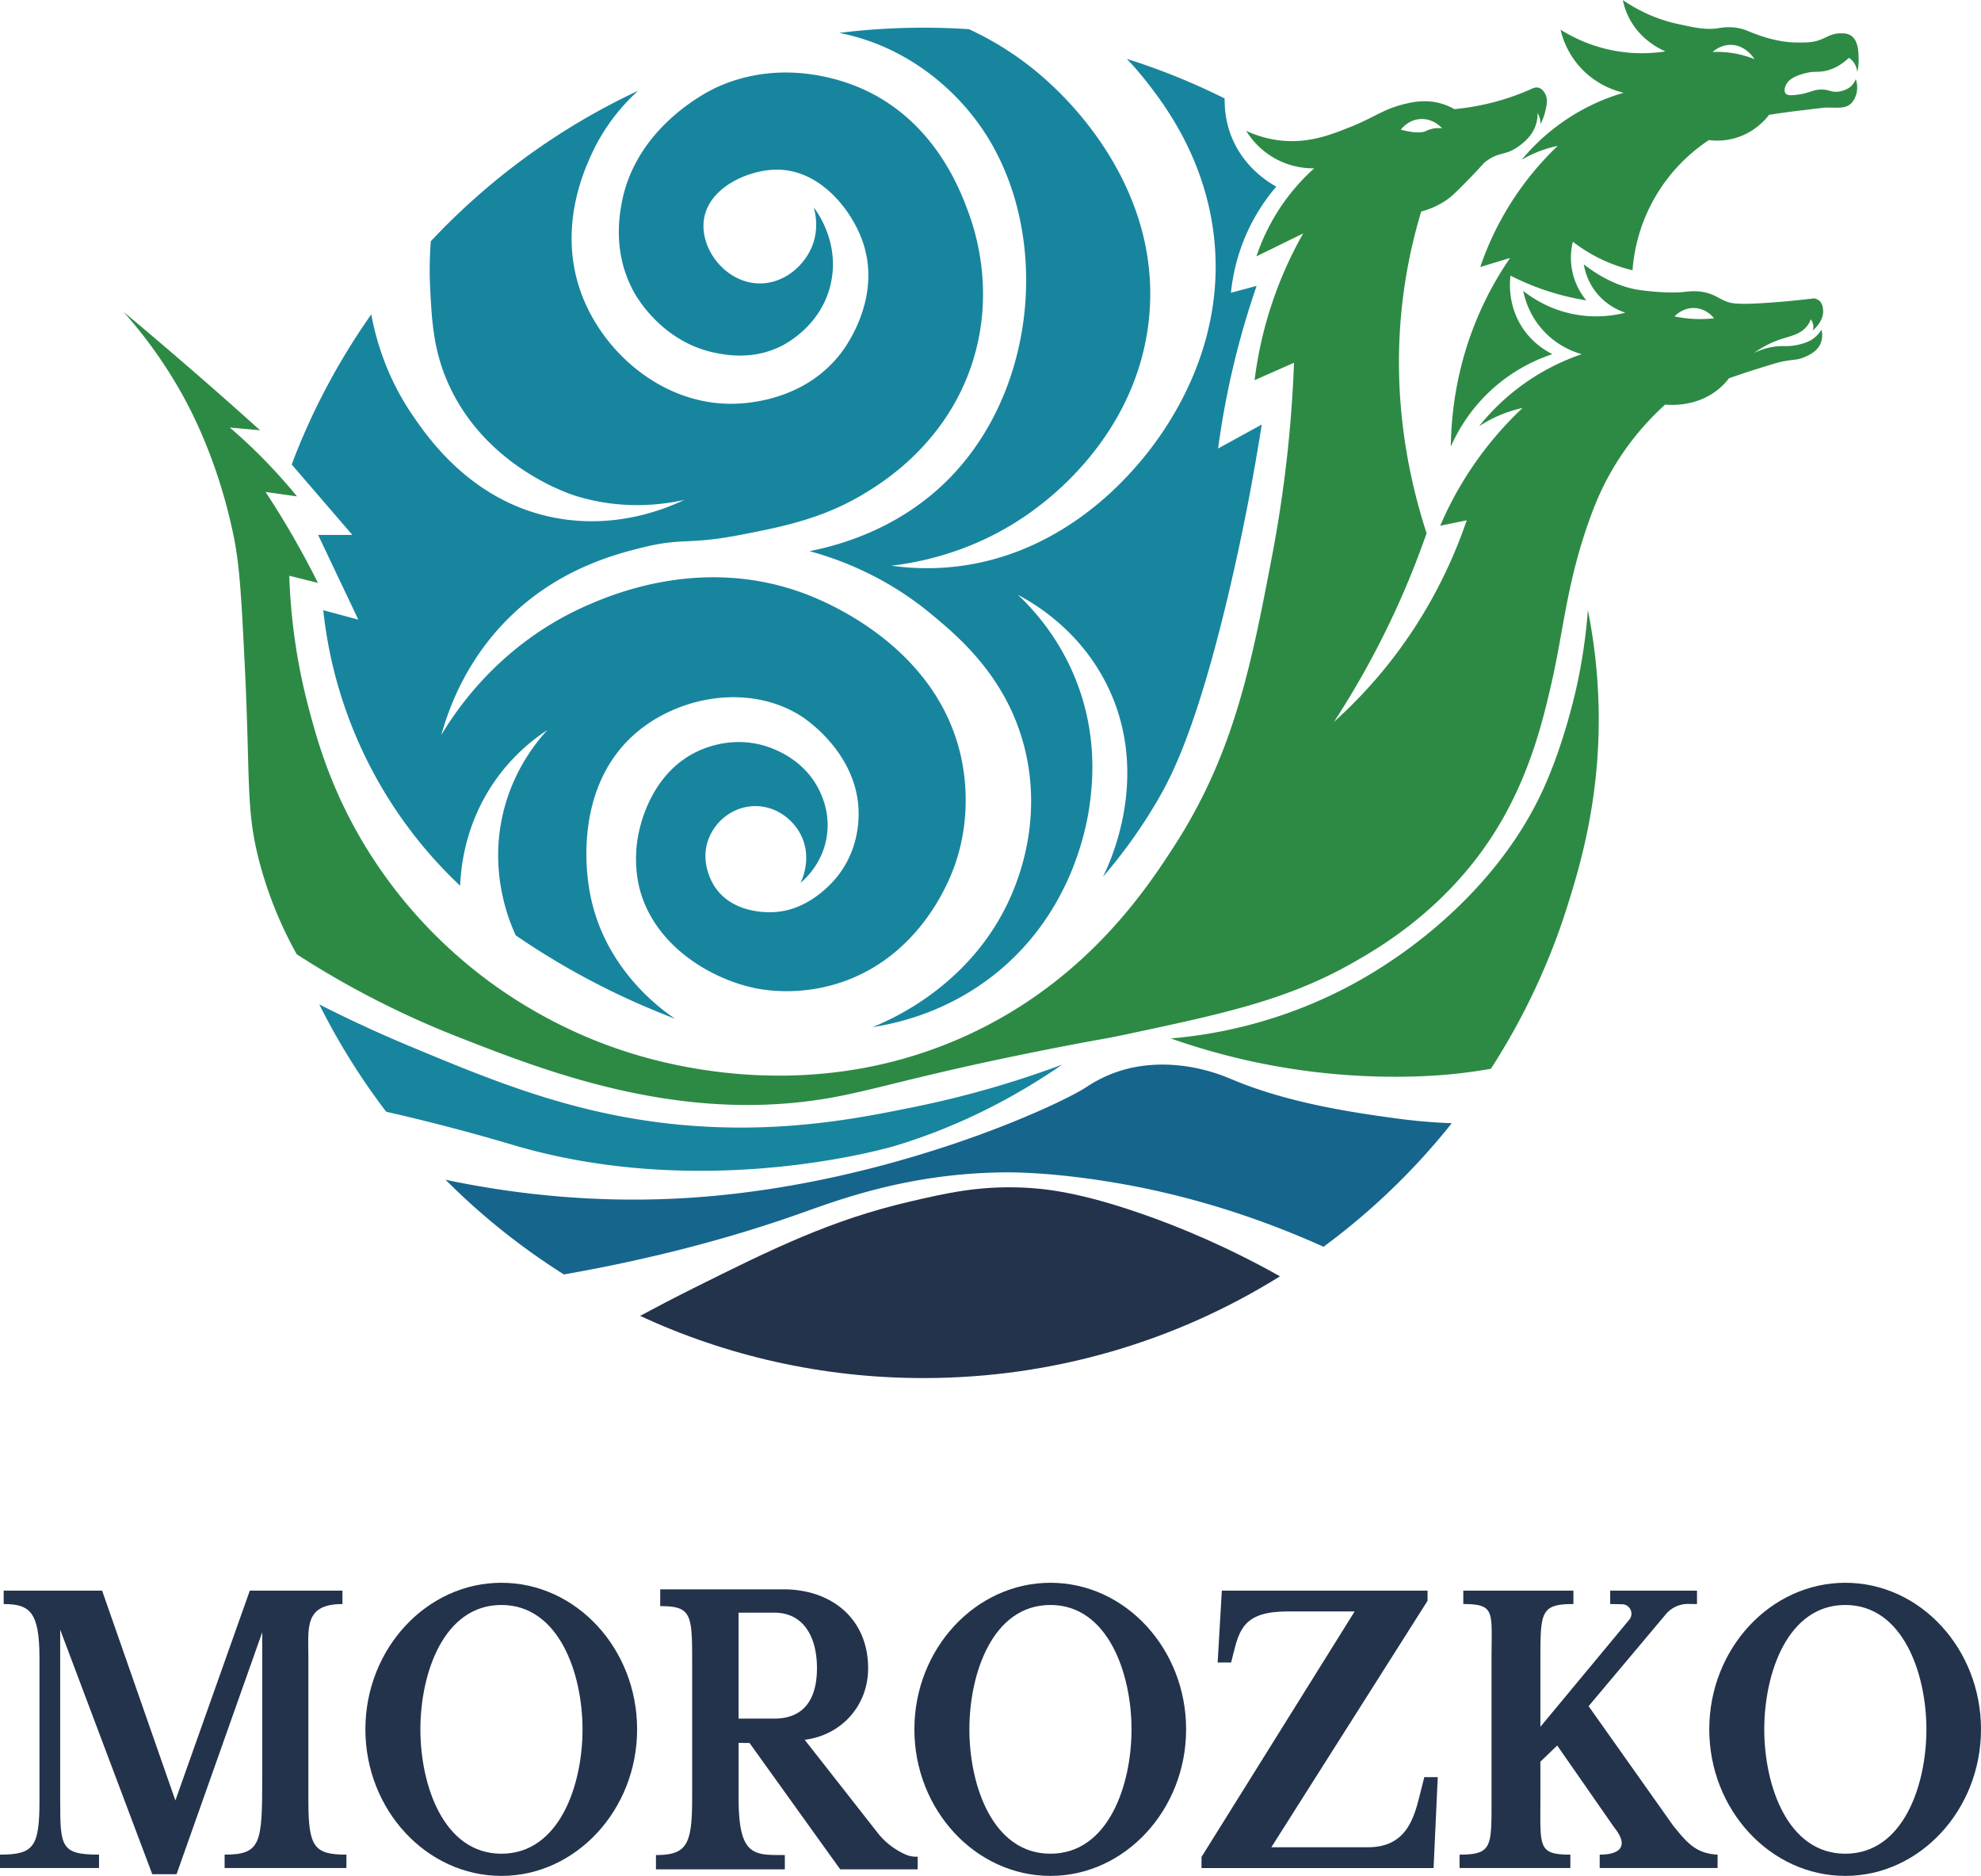
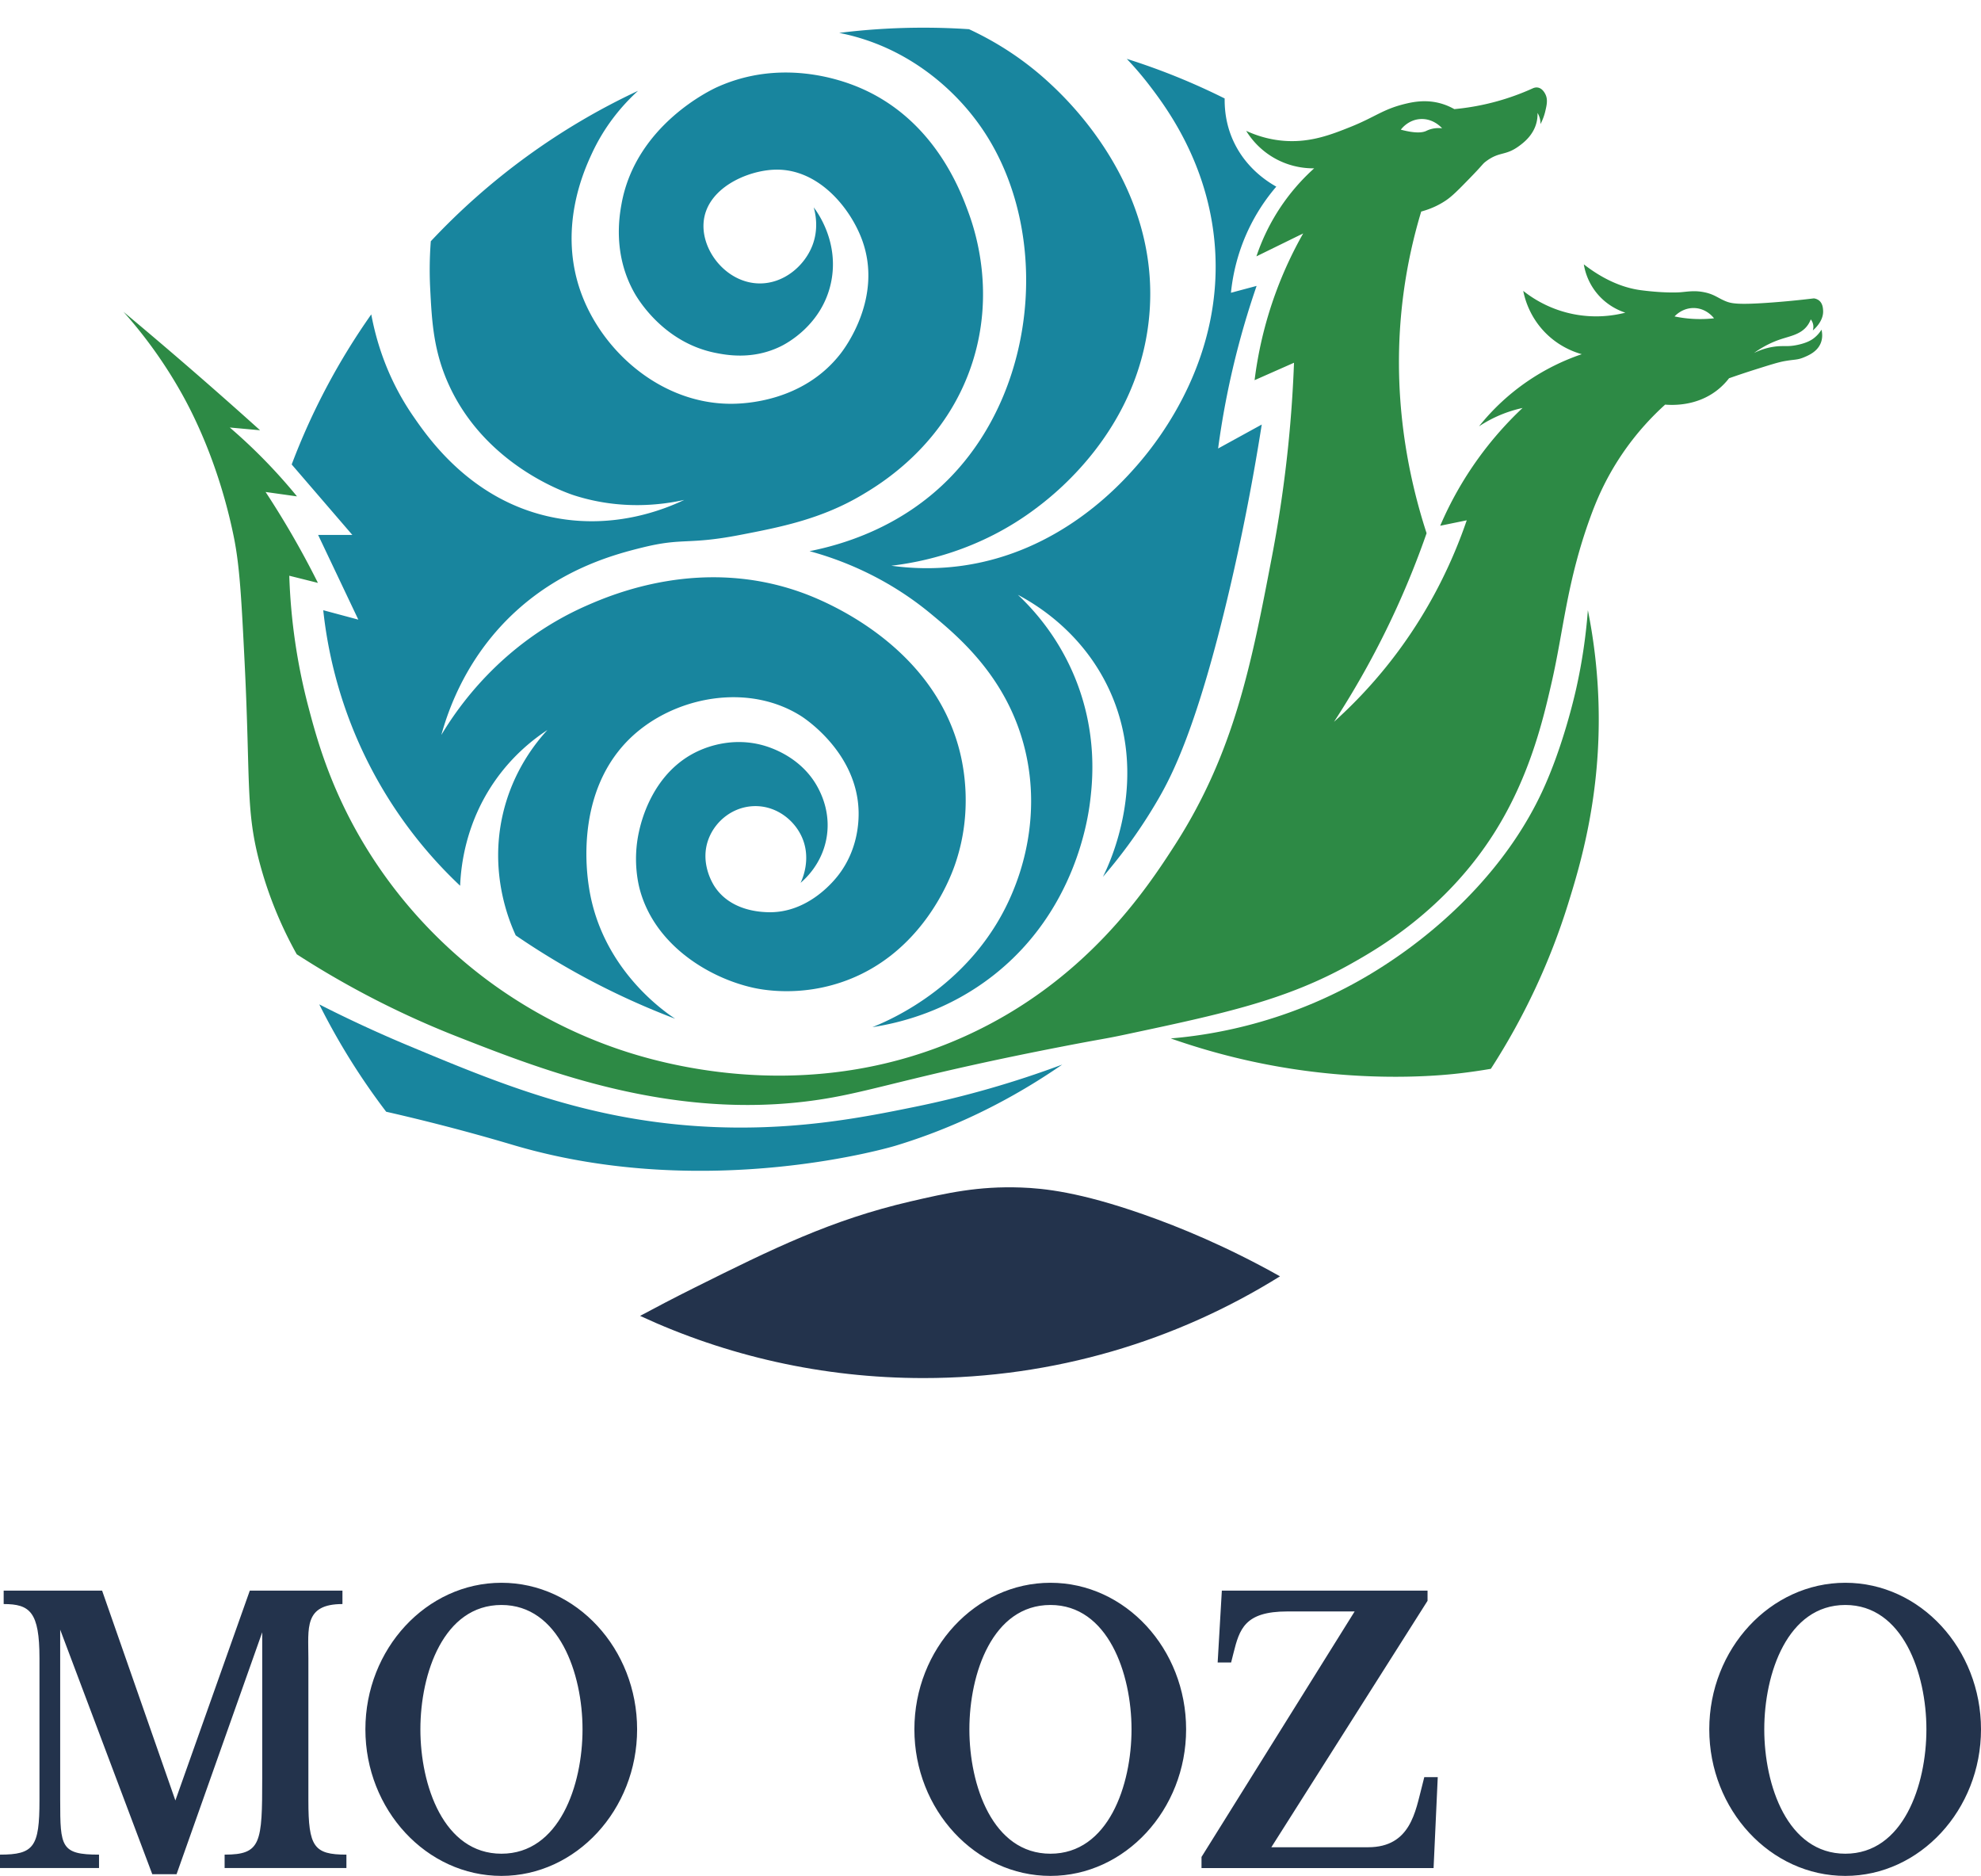
<svg xmlns="http://www.w3.org/2000/svg" viewBox="0 0 3918.31 3709.47" width="2500" height="2367">
  <g fill="#23334c">
    <path d="M119.06 3560.44c0 91.43 1.22 106.97 76.81 106.97v26.51H0v-26.51c67.14 0 78.07-15.54 78.07-106.97v-281.6c0-91.43-18.87-106.97-70.81-106.97v-26.51h194.71l144.92 414.93 147.2-414.93h183.25v26.51c-76.51 0-67.37 47.96-67.37 106.97v281.6c0 91.43 10.93 106.97 75.22 106.97v26.51H444.27v-26.51c72.34 0 74.39-22.72 74.39-152.62V3227.7l-169.43 478.42H301.2L119.04 3222.5v337.95zM991.85 3709.47c-148.26 0-269.13-130.74-269.13-289.83s120.87-289.83 269.13-289.83 268.32 130.74 268.32 289.83-120.87 289.83-268.32 289.83zm0-535.77c-114.42 0-160.35 135.31-160.35 245.94s45.93 245.94 160.35 245.94 160.35-135.32 160.35-245.94-46.74-245.94-160.35-245.94zM2077.74 3709.47c-148.26 0-269.13-130.74-269.13-289.83s120.87-289.83 269.13-289.83 268.33 130.74 268.33 289.83-120.87 289.83-268.33 289.83zm0-535.77c-114.42 0-160.35 135.31-160.35 245.94s45.93 245.94 160.35 245.94 160.35-135.32 160.35-245.94-46.74-245.94-160.35-245.94zM3649.98 3709.47c-148.26 0-269.13-130.74-269.13-289.83s120.87-289.83 269.13-289.83 268.33 130.74 268.33 289.83-120.87 289.83-268.33 289.83zm0-535.77c-114.42 0-160.35 135.31-160.35 245.94s45.93 245.94 160.35 245.94 160.35-135.32 160.35-245.94-46.74-245.94-160.35-245.94zM2546.23 3186.5c-84.49 0-94.6 35.1-106.54 82.64l-4.59 18.29h-26.63l8.27-142.07h406.86v20.12l-308.96 487.32h191.4c84.49 0 93.68-71.92 106.54-120.38l4.59-18.29h26.63l-8.26 179.81h-459.01V3672l302.88-485.49h-133.17z" />
-     <path d="M3309.54 3610.25c26.29 32 43.64 55.02 87.74 57.16v26.51H3164.1v-26.51c40.21 0 58.76-16.46 28.61-53.94l-112.65-161.88-33.25 32v76.85c0 91.43-4.93 106.97 59.25 106.97v26.51h-219.12v-26.51c64.18 0 63.23-15.54 63.23-106.97v-281.6c0-91.43 8.32-106.97-55.85-106.97v-26.51h217.8v26.51c-64.18 0-65.29 15.54-65.29 106.97v135.76l175.7-211.68c10.03-12.09 1.61-30.41-14.09-30.66l-23.57-.38v-26.51h171.69v26.51l-17.22-.22a57.005 57.005 0 0 0-44.35 20.32l-152.81 181.83 167.37 236.44zM1812.01 3671.48c-3.71 0-7.41-.39-11.01-1.16s-7.13-1.92-10.5-3.44c-22.91-10.29-42.74-26.26-57.54-46.36l-141.38-180.24c72.11-8.9 125.53-66.78 125.53-141.54 0-95.06-69.22-155.97-167.88-155.97h-243.37v33.22c61.26 0 63.18 15.69 63.18 107.99v271.34c0 92.29-10.34 112.88-71.6 112.88v28.33h254.92v-28.33c-61.26 0-91.46 3.12-91.46-112.88v-108.93l21.62.24 179.38 249.89h153.23v-25.04h-3.1zm-280.43-273.07h-70.7v-209.5h70.7c57.28 0 84.33 47.07 84.33 109.82s-27.05 99.68-84.33 99.68z" />
  </g>
-   <path d="M2871.52 2221a1342.694 1342.694 0 0 1-253.64 244.33c-167.79-75.57-311.88-109.76-413.12-126.76-116.46-19.55-192.06-20.73-222.02-20.33-188.5 2.48-325.34 54.9-400.99 81.63-110.78 39.15-264.44 84.72-466.32 120.22-84.97-53.56-163.48-116.45-234.09-187.22 207.13 43.55 378.45 43.18 495.31 34.76 385.85-27.79 717.22-182.15 771.58-217.68 6.44-4.21 32.34-22 71.27-33.69 14.4-4.32 45.93-12.42 89.86-11.02 64.52 2.06 113.46 23.27 128.04 29.4 114.43 48.15 248.45 66.49 325.16 76.98 30.67 4.2 67.18 7.87 108.96 9.38z" fill="#16658d" />
  <path d="M2531.76 2523.77C2327.11 2651.32 2085.43 2725 1826.53 2725c-200.16 0-390.04-44.04-560.47-122.98 30.68-16.52 66.95-35.5 107.77-55.86 154.5-77.04 270.91-134.25 426.99-170.45 72.15-16.73 133.92-30.6 218.66-27.55 45.52 1.64 115.79 8.82 242.76 53.38 71.47 25.08 164.42 63.24 269.52 122.23z" fill="#23334c" />
  <path d="M2101 2105.08c-132.28 91.34-251.19 136.63-329.71 160.42 0 0-368.63 111.69-751.45 0-19.7-5.75-103.18-31.12-219.81-58.79-12.63-3-24.72-5.8-36.18-8.4-50.44-66.19-94.83-137.22-132.35-212.29a2617.67 2617.67 0 0 0 178.95 82.67c173.26 72.26 345.99 144.29 574.89 158.47 179.99 11.15 322.89-17.92 423.27-38.34a1946.624 1946.624 0 0 0 292.39-83.74z" fill="#18859e" />
  <path d="M3161.75 1389.78c5.54 183.5-36.64 321.82-59.99 396.92-36.24 116.56-88.03 226.28-152.93 326.73a1147.21 1147.21 0 0 1-61.88 8.93c-25.92 3.02-146.51 16.17-305.43-5.11-70.23-9.4-162.01-27.42-265.82-63.9 82.26-6.91 250.55-32.16 424.29-145.68 45.18-29.52 218.43-145.28 310.31-342.5 41.37-88.8 64.31-189.93 67.68-205.08a1081.767 1081.767 0 0 0 22.75-153.63 1099.77 1099.77 0 0 1 21.02 183.32z" fill="#2d8a45" />
  <path d="M872.97 1453.15c30.56-51.08 117.69-181.16 287.44-255.77 53.21-23.39 229.28-97.52 427.79-24.87 38.13 13.95 253.49 98.34 309.07 309.06 8.03 30.45 28.47 123.26-8.81 229.31-9.13 25.98-64.15 173.45-217.37 228.96-90.32 32.73-167.56 16.37-182.35 13.03-87.41-19.77-192.47-84.06-222.63-191.84-2.7-9.67-15.3-57.19-2.36-116.04 3.88-17.66 26.26-119.52 119.6-161.05 18.09-8.05 66.54-26.15 124.33-10.66 14.92 4 80.46 23.65 112.5 88.82 5.89 11.98 23.46 49.07 14.21 97.1-9.5 49.3-41.1 78.13-50.92 86.44 2.66-5.4 23.07-48.64 1.18-93.55-16.41-33.66-52.81-60.49-95.91-58.02-39.79 2.28-72.69 28.81-86.45 62.76-19.7 48.63 8.26 91.77 11.84 97.1 31.5 46.81 89.05 49.16 103.02 49.73 81.04 3.32 133.53-63.28 142.1-74.6 37.13-49.01 39.53-102.57 39.01-124.58-2.77-116.47-106.99-184.39-114.19-188.92-99.17-62.41-232.32-40.75-317.73 26.74-133.34 105.35-105.29 286.8-101.42 312.07 24.58 160.73 148.9 245.75 170.58 260.06a1500.824 1500.824 0 0 1-169.87-76.88 1503.854 1503.854 0 0 1-145.53-87.99c-14.01-30.47-52.39-124.29-25.38-240.29 19.58-84.05 64.2-139.9 87.99-165.83-28.28 18.59-68.36 50.15-103.22 99.84-58.91 83.95-67.81 169.62-69.38 208.13-51.97-48.91-128.16-132.56-187.82-255.51-56.02-115.43-75.53-220.27-82.92-289.36 23.13 6.2 46.25 12.41 69.38 18.61l-79.53-167.52h67.68c-39.98-46.45-79.97-92.89-119.95-139.34 40.01-106.02 93.14-205.6 157.39-296.78 11.43 61.3 35.27 132.04 82.71 200.91 30.84 44.78 117.33 170.33 280.89 201.37 119.52 22.68 216.99-17.1 255.52-35.4-43.03 9.54-124 20.75-216.6-8.6-14.6-4.63-175.47-58.41-248.74-218.29-30.95-67.52-33.98-127.13-37.23-191.21-1.7-33.4-.98-64.67 1.22-93.37 115.75-123.52 254.73-225.01 409.95-297.53-34.16 31.17-67.44 72.01-91.86 125.13-14.74 32.07-68.72 149.49-18.95 279.46 43.87 114.58 158.8 213.92 293.67 214.34 25.78.08 143.31-3.18 217.89-99.47 9.15-11.83 83.45-111.14 42.63-223.81-22.89-63.15-85.97-141.65-171.71-139.73-56.05 1.26-137.51 37.24-142.1 105.39-3.82 56.71 46.73 118.76 110.13 119.6 48.49.64 89.87-34.72 105.39-75.78 12.38-32.77 5.79-62.52 2.37-74.61 6.76 8.85 50.81 68.49 34.34 148.02-17.58 84.92-89.52 121.82-99.47 126.71-55 27.02-106.73 17.48-129.07 13.02-104.14-20.77-154.94-108.63-161.05-119.6-41.88-75.23-29.58-149.28-24.86-175.25 28.2-155.47 177.24-225.41 189.46-230.91 126.18-56.76 244.13-14.15 278.28 0 150.94 62.53 203.24 206.33 219.07 249.85 15.53 42.73 50.02 157.41 8.28 291.31-51.68 165.8-183.86 244.33-219.06 265.25-81.59 48.47-162.92 64.16-241.57 79.34-104.43 20.14-112.2 4.9-193.02 24.86-51.79 12.8-155.65 39.73-249.86 125.52-95.66 87.12-133.07 190.94-148.02 245.12z" fill="#18859e" />
  <path d="M2409.36 886.72c28.77-15.79 57.53-31.59 86.3-47.38-20.58 131.07-43.65 240.29-62.61 321.51-64.69 277.1-115.48 373.4-142.64 420.19-39.58 68.19-80.22 119.52-108.94 152.76 11.06-21.72 96.74-197.13 9.47-376.56-52.87-108.7-141.6-162.1-177.62-181.18 30.75 28.98 80.37 83.35 113.67 165.78 43.72 108.2 33.95 201.96 29.61 239.2-4.62 39.63-30.31 219.48-189.47 345.78-92.02 73.02-188.14 95.98-241.56 104.2 34.9-13.89 202.63-84.87 278.07-268.8 12.76-31.12 56.81-142.94 23.89-279.46-34.57-143.32-132.4-224.43-185.92-268.81-91.81-76.12-185.13-109.16-240.38-124.19 62.58-12.41 180.17-45.61 277.09-144.61 182.46-186.38 200.58-512.96 50.92-709.31-20.25-26.57-102.27-130.93-251.04-166.96a419.76 419.76 0 0 0-18.32-4.01c54.6-6.81 110.21-10.31 166.65-10.31 30.29 0 60.35 1.01 90.14 3 51.69 23.99 106.96 58.06 159.34 106.61 33.07 30.66 224.59 208.18 196.29 468.73-24.15 222.33-191.32 348.15-223.37 372.27-112.76 84.88-228.78 106.62-285.97 113.38 34.21 4.72 83.1 8.07 140.45 0 192.08-27.04 310.64-158.52 345.2-197.99 48.76-55.69 172.7-217.66 153.98-438.26-13.54-159.63-94.9-268.96-128.6-313.05a647.607 647.607 0 0 0-45.26-53.04 1324.835 1324.835 0 0 1 193.59 78.32c-.4 30.15 5.33 62.91 22.57 94.86 23.58 43.7 58.98 67.91 79.54 79.53-15.75 18.36-33.42 42.47-49.08 72.77-27.69 53.57-37.16 103.39-40.61 137.06 16.92-4.51 33.84-9.02 50.77-13.54a1661.173 1661.173 0 0 0-35.54 116.76 1662.595 1662.595 0 0 0-40.61 204.75z" fill="#18859e" />
  <path d="M3587.76 668.54c-4.39 3.4-12.99 9.11-31.63 13.16-21.06 4.58-27.44 1.06-46.27 3.61-9.74 1.32-23.84 4.4-40.54 12.52 20.77-14.79 39.1-22.57 52.22-26.95 20.1-6.73 40.77-9.79 53.7-27.6a50.43 50.43 0 0 0 6.36-11.88c1.36 1.72 4.05 5.59 4.89 11.25.7 4.73-.21 8.57-.85 10.61 3.13-2.62 21.53-18.47 20.37-39.27-.26-4.64-.78-14.14-8.06-19.95-3.68-2.94-7.74-3.86-10.26-4.18-32.15 3.91-59.96 6.41-82.11 8.07-68.35 5.13-81.38 2.12-92.89-2.69-15.32-6.39-22-13.47-41.73-17.5-18.67-3.81-31.63-1.34-47.12 0 0 0-28.33 2.45-78.07-4.04-23.75-3.09-64.13-13.17-113.08-51.15 1.83 11.08 7.07 33.35 24.23 55.19 20.96 26.69 47.27 36.9 57.88 40.39-19.84 5.09-57.65 12-103.65 2.69-48.63-9.85-82.07-32.9-98.27-45.77 2.87 14.48 11.97 50.2 43.08 82.11 27.63 28.35 58.36 39.07 72.69 43.08a441.885 441.885 0 0 0-107.69 53.85 441.575 441.575 0 0 0-95.58 88.85 253.522 253.522 0 0 1 43.07-22.89 254.027 254.027 0 0 1 43.08-13.46 695.386 695.386 0 0 0-87.5 99.62 694.865 694.865 0 0 0-75.38 133.27l52.5-10.77c-26.65 77.74-72.78 180.74-154.81 284.04-36.19 45.57-73.16 83.38-107.7 114.42a1717.666 1717.666 0 0 0 123.66-224.81c23.6-51.72 43.16-101.37 59.42-148.08-35.57-109.51-71.92-276.32-45.74-473.64 7.95-59.96 20.56-114.31 35.11-162.5 22.44-6.05 38.34-14.93 48.65-21.87 12.76-8.58 24.72-20.78 48.12-44.83 27.15-27.9 23.92-27.02 31.71-32.8 26.83-19.92 37.74-10.03 65.05-30.07 8.81-6.46 27.38-20.49 34.11-44.87 2.29-8.3 2.59-15.57 2.45-20.53 1.52 2.52 3.39 6.24 4.6 11.03 1.1 4.38 1.3 8.22 1.22 11.03 5.28-10.09 8-19.03 9.5-25.44 2.9-12.37 5.49-23.43 0-34.02-1.28-2.47-5.98-11.54-15.01-12.87-4.33-.64-8.01.75-10.06 1.74a484.26 484.26 0 0 1-69.94 25.37 484.465 484.465 0 0 1-84.93 15.59c-5.86-3.33-14.68-7.72-25.98-10.99-28.1-8.11-52.71-3.8-68.95 0-46.23 10.84-60.2 26.01-109.91 45.97-37.55 15.07-77.94 30.83-127.9 27.97-34.35-1.96-61.68-12.05-78.94-19.98 7.38 12 25.54 37.89 59.55 55.96 31.61 16.79 60.9 18.31 74.95 18.14a408.91 408.91 0 0 0-59.85 67.1c-28.37 39.92-44.74 78.21-54.41 107 30.84-15.11 61.67-30.23 92.5-45.34a783.632 783.632 0 0 0-53.19 114.26c-24.64 66.42-36.83 126.99-42.93 175.92 25.99-11.49 51.99-22.97 77.98-34.46-3.51 94.11-13.68 226.66-43.52 382.67-40.47 211.48-74.2 387.82-192.25 571.28-56.89 88.42-177.05 269.86-413.5 377.23-292.5 132.82-568.44 63.97-667.4 32.65-151-47.79-255.91-124-302.88-161.41-63.86-50.87-150.81-133.68-223.07-255.72-65.16-110.05-91.06-205.89-107-266.6a1168.35 1168.35 0 0 1-37.68-258.92c18.88 4.72 37.77 9.45 56.66 14.17-15.54-31.12-32.9-63.56-52.31-96.98a1741.288 1741.288 0 0 0-51.21-82.81c20.7 2.9 41.41 5.81 62.11 8.71a1079.74 1079.74 0 0 0-66.47-74.09 1077.278 1077.278 0 0 0-66.47-62.11c19.98 1.81 39.96 3.63 59.94 5.45a9411.621 9411.621 0 0 0-270.24-234.28c32.32 36.27 74.73 89.59 114.42 160.18 18.32 32.59 72.77 133.81 103.51 283.31 12.02 58.46 15.44 123.67 21.8 251.71 11.72 236.41 1.46 290.51 30.51 397.72 21.18 78.18 50.85 138.78 72.49 177.59 74.35 48.04 181.75 109.7 318.8 163.35 171.91 67.3 441.46 174.34 741.83 119.65 92.18-16.78 184.17-48.29 453.45-100.5 83.25-16.15 79.12-14.04 125.66-23.93 191.67-40.76 317.69-67.55 446.69-140.39 49.15-27.75 184.98-104.32 282.37-258.45 70.58-111.7 96.81-225.45 112.93-295.39 24.37-105.7 30.12-200.17 77.21-329.32 10.09-27.68 27.64-72.18 61.5-122.52 30.63-45.54 62.82-78.29 86.2-99.44 16.82 1.34 61.11 2.46 100.24-26.47 11.2-8.28 19.72-17.36 26.15-25.66a1713.1 1713.1 0 0 1 52.3-17.44c30.19-9.51 45.29-14.27 57.63-16.46 20.34-3.61 25-2.02 37.93-7.4 9.46-3.94 27-11.24 33.75-28.86 4.06-10.63 2.52-20.62 1.27-25.9-2.83 4.54-7.58 10.97-15.07 16.77zm-779.66-433.2c25.98-2.27 42.62 16.23 44.31 18.17-4.5-.54-11.52-.9-19.67 1-6.23 1.45-10.47 3.61-11.87 4.27-7.18 3.35-20.96 5.2-50.11-2.53 1.98-2.64 14.68-18.93 37.34-20.91zm541.1 395.07c-13.98-.77-26.43-2.64-37.03-4.86 2.02-2.22 16.24-17.27 39.03-16.58 23.83.72 37.35 18.07 39.03 20.3-11.66 1.3-25.5 2-41.03 1.14z" fill="#2d8a45" />
-   <path d="M3568.33 145.24c19.69-5.52 25.59-1.8 41.47-5.05 11.88-2.43 28.67-8.62 47.33-26.06a35.7 35.7 0 0 1 6.12 5.05c7.97 8.26 9.83 18.33 10.37 23.13 1.31-5.81 2.87-14.9 2.65-26.05-.27-14.23-.71-36.4-15.15-46-6.78-4.51-14.04-4.51-20.74-4.52-16.15-.01-25.86 6.91-37.49 11.7-16.52 6.81-30.38 6.64-50.52 6.38-41.11-.52-80.38-16.69-92.61-21.73-3.95-1.63-10.83-4.58-20.7-6.56-19.58-3.93-35.23-.87-40.38 0-23.98 4.03-47.97-1.28-83.3-9.09-23.66-5.23-61.93-16.98-105.51-46.44 2.34 11.28 6.7 25.5 15.15 40.38 21.32 37.57 54.72 54.74 69.16 61.09-22.03 3.41-51.58 5.52-85.82 1.01-55.9-7.38-97.63-28.92-121.66-43.92 3.56 15.19 12.83 45.3 38.36 73.7 32.41 36.06 71.31 47.42 86.33 50.99-25.01 7.3-55.24 18.68-87.34 36.85-54.3 30.74-91.27 68.07-114.09 95.41 12.75-7.38 28.57-15.01 47.39-21.01a240.6 240.6 0 0 1 23.79-6.25 596.402 596.402 0 0 0-94.24 115.39 595.554 595.554 0 0 0-59.04 124.2c19.68-5.98 39.36-11.95 59.04-17.92-20.29 29.52-41.17 64.93-59.61 106.43-46.37 104.35-56.77 200.85-57.7 266.71 12.17-27.65 38.11-76.56 89.33-120.18 42.27-35.98 84.67-53.8 111.67-62.74-13.22-6.59-38.69-21.58-58.49-51.05-29.88-44.48-26.04-90.92-24.46-104.23a504.097 504.097 0 0 0 68.07 28.72 503.45 503.45 0 0 0 81.89 20.2c-7.64-9.23-21.68-28.74-27.65-57.43-5.37-25.78-1.74-47.08 1.06-58.49 16.89 13.06 39.88 28.08 69.13 40.41a307.526 307.526 0 0 0 48.92 15.96c2.21-29.7 10.27-85.27 44.67-144.64 35.43-61.14 81.36-96.24 106.35-112.74 11.92 1.5 32.63 2.45 56.37-5.32 34.95-11.43 55.13-34.79 62.75-44.66 25.77-4.04 46.9-6.75 61.68-8.51 32.3-3.85 48.45-5.77 49.82-5.79 23.42-.36 38.36 2.83 49.89-7.51 5.49-4.92 7.98-10.92 9.3-14.09 6.47-15.53 2.4-30 .8-34.83-1.32 3.46-3.87 8.72-8.77 13.56-1.77 1.75-8.86 8.37-23.14 10.9-16.61 2.95-19.39-3.84-36.42-3.72-18.3.13-22.99 8.02-53.18 10.9-6.87.66-14.18.97-17.55-3.46-3.89-5.11-.34-13.67.27-15.15 6.29-15.21 25.5-20.87 36.43-23.93zm-139.48-40.08a200.628 200.628 0 0 0-41.34-2.56c3.56-3.19 16.54-14.07 35.58-14.08 29.86-.01 46.25 26.73 47.09 28.15a201.048 201.048 0 0 0-41.33-11.51z" fill="#2d8a45" />
</svg>